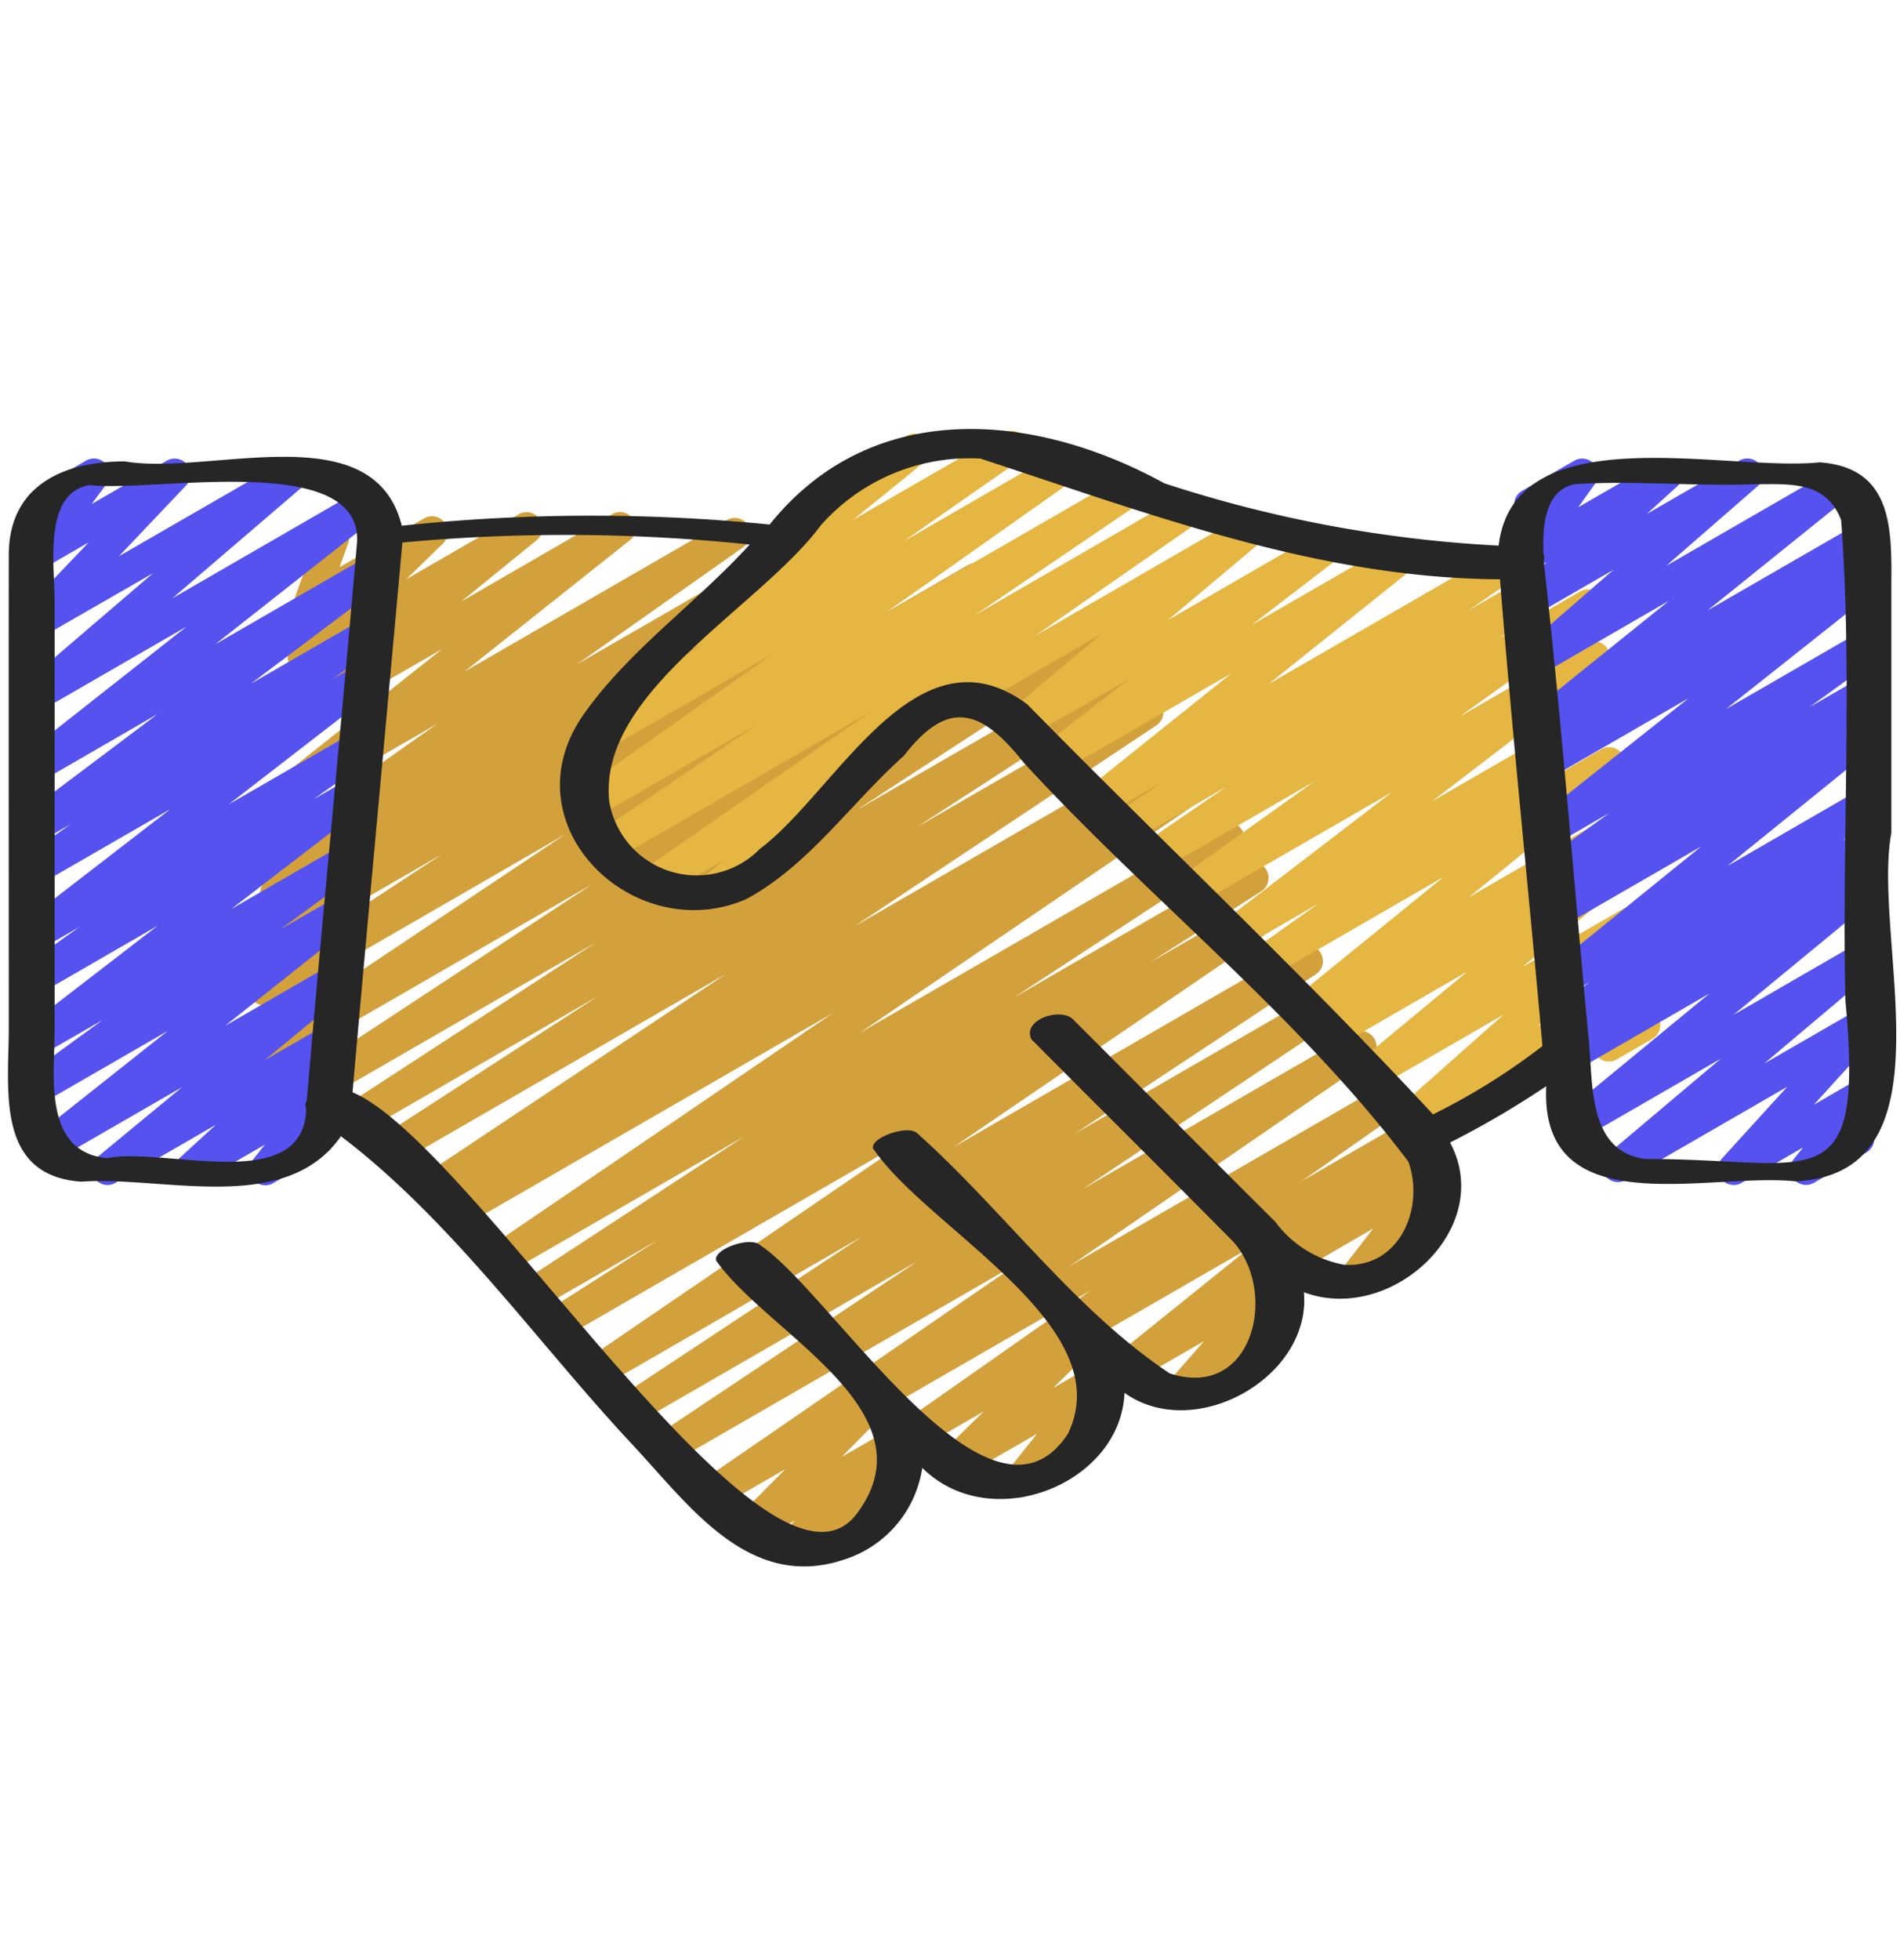
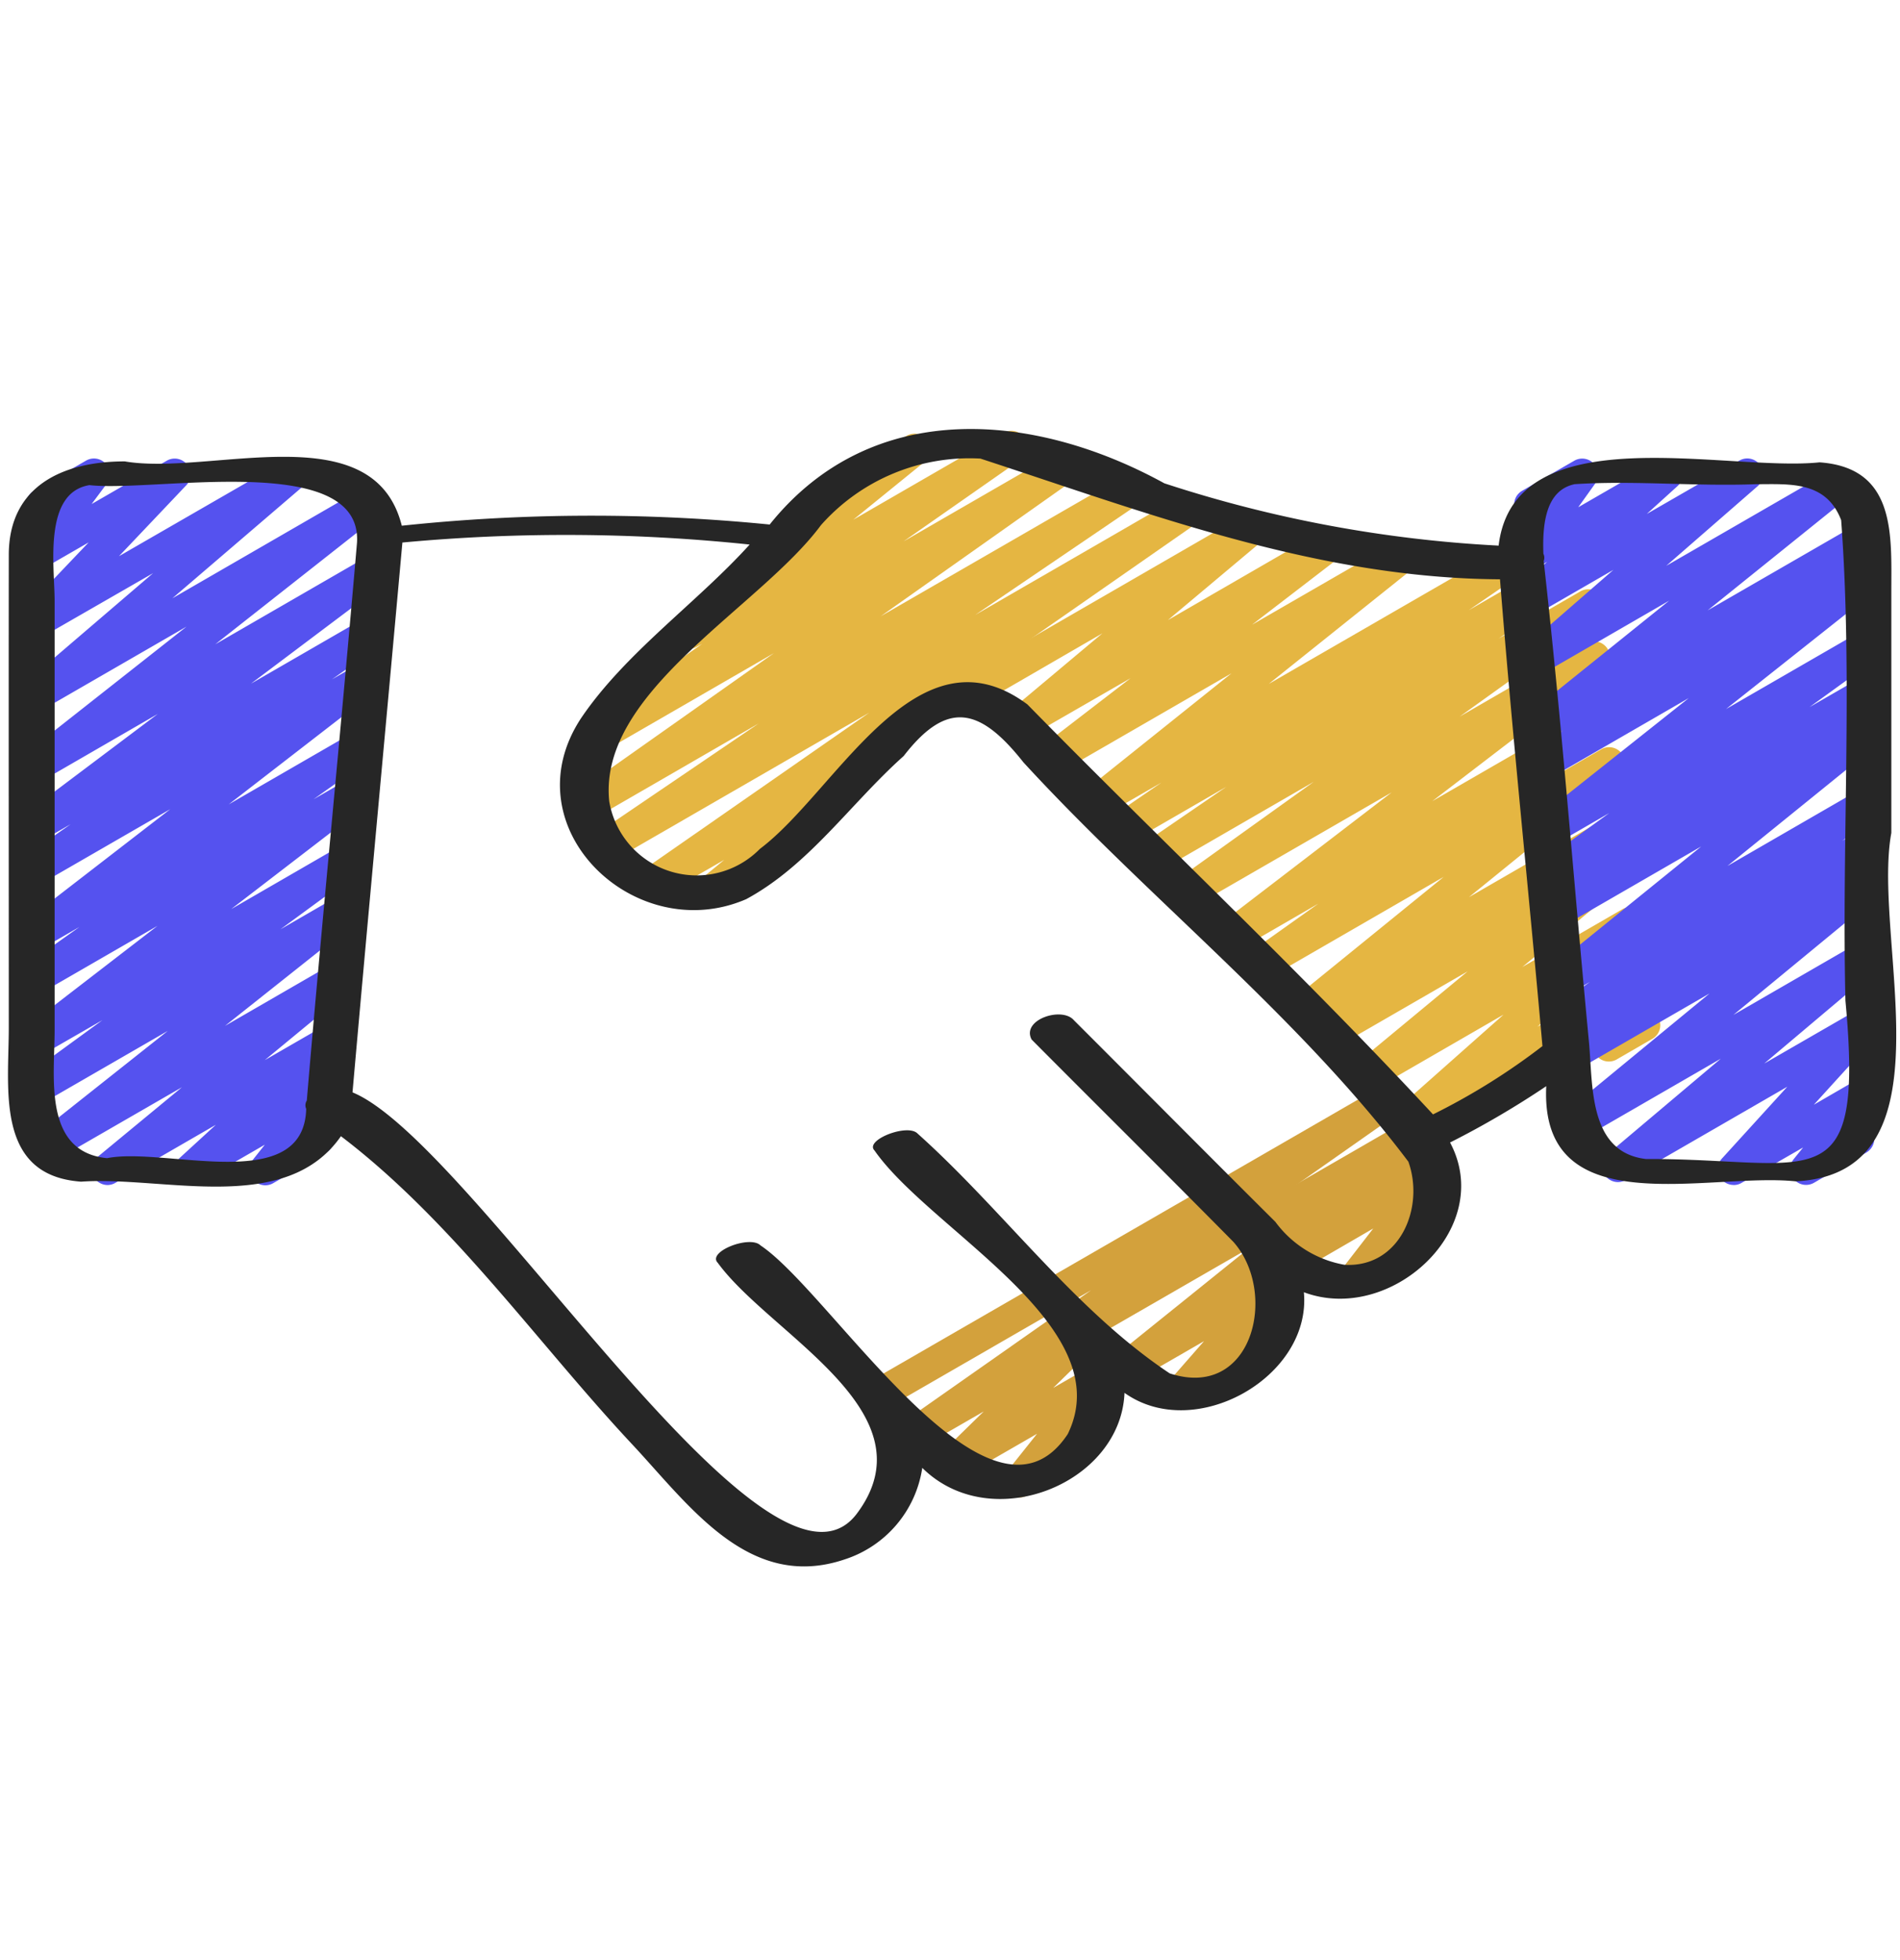
<svg xmlns="http://www.w3.org/2000/svg" width="32" height="33" fill="none">
  <path fill="#D3A13C" d="M22.795 21.815a.266.266 0 0 1-.21-.43l.543-.702-1.34.777a.266.266 0 0 1-.308-.434l.118-.1-.231.133a.266.266 0 0 1-.267-.46l2.76-1.595a.266.266 0 0 1 .306.435l-.12.1a.266.266 0 0 1 .336.4l-.55.71a.267.267 0 0 1 .223.48l-1.127.65a.261.261 0 0 1-.133.036Z" />
  <path fill="#D3A13C" d="M19.88 23.705a.267.267 0 0 1-.2-.442l.598-.683-1.21.698a.267.267 0 0 1-.3-.438l2.266-1.824-2.689 1.55a.268.268 0 0 1-.382-.3.267.267 0 0 1 .116-.161l5.675-3.277a.267.267 0 0 1 .3.439l-2.498 2.011a.266.266 0 0 1 .182.442l-.597.681.143-.082a.268.268 0 0 1 .374.092.268.268 0 0 1-.107.37l-1.539.888a.26.26 0 0 1-.131.036Z" />
  <path fill="#D3A13C" d="M17.166 25.212a.268.268 0 0 1-.21-.433l.51-.64-1.296.747a.267.267 0 0 1-.32-.421l.718-.702-.981.566a.267.267 0 0 1-.287-.449l3.076-2.158-3.42 1.973a.265.265 0 0 1-.373-.091.268.268 0 0 1 .107-.37l8.649-4.991a.266.266 0 0 1 .286.448l-5.147 3.613.005.008a.266.266 0 0 1-.026.352l-.719.703.677-.39a.267.267 0 0 1 .342.397l-.542.68a.262.262 0 0 1 .266.131.267.267 0 0 1-.097.365l-1.085.627a.267.267 0 0 1-.133.035Z" />
-   <path fill="#D3A13C" d="M13.3 26.326a.266.266 0 0 1-.185-.46l.28-.27-.67.386a.267.267 0 0 1-.32-.419l.821-.829-1.113.643a.266.266 0 0 1-.285-.45l5.364-3.688-5.824 3.36a.267.267 0 0 1-.282-.452l4.368-2.914-4.697 2.712a.267.267 0 0 1-.28-.454l4.048-2.676-4.337 2.506a.267.267 0 0 1-.284-.45l5.541-3.782-5.963 3.441a.268.268 0 0 1-.39-.29.267.267 0 0 1 .113-.165l1.881-1.202-2.032 1.174a.266.266 0 0 1-.279-.454l3.762-2.461-4.01 2.315a.266.266 0 0 1-.284-.452l5.786-3.94-6.223 3.59a.267.267 0 0 1-.275-.455l.3-.19-.412.238a.267.267 0 0 1-.28-.453l5.088-3.388-5.499 3.174a.267.267 0 0 1-.278-.455l3.624-2.346-3.968 2.293a.267.267 0 0 1-.279-.454l4.204-2.738-4.767 2.752a.266.266 0 0 1-.28-.454l4.989-3.282-5.528 3.19a.267.267 0 0 1-.28-.453l5.348-3.573-4.927 2.845a.267.267 0 0 1-.28-.454l3.138-2.06-2.751 1.585a.267.267 0 1 1-.278-.456l.55-.353-.19.11a.267.267 0 0 1-.278-.455l.274-.177a.272.272 0 0 1-.275-.118.267.267 0 0 1 .07-.362l2.802-1.973-2.392 1.384a.267.267 0 0 1-.3-.44l2.768-2.198-2.315 1.333a.267.267 0 0 1-.301-.438l1.273-1.03-.857.494a.267.267 0 0 1-.32-.422l.622-.602-.193.111a.266.266 0 0 1-.384-.32l.22-.611a.267.267 0 0 1 .006-.459l.287-.165a.267.267 0 0 1 .384.32l-.147.409 1.423-.822a.267.267 0 0 1 .32.422l-.62.603 1.897-1.096a.267.267 0 0 1 .301.438l-1.272 1.034 2.525-1.461a.266.266 0 0 1 .3.44l-2.768 2.199 4.414-2.549a.267.267 0 0 1 .287.45l-2.8 1.972 3.883-2.24a.267.267 0 0 1 .277.455l-.027.017.528-.304a.267.267 0 0 1 .278.455l-.557.358 1.101-.636a.267.267 0 0 1 .28.454L12.35 11.8l3.953-2.287a.267.267 0 0 1 .282.453l-5.345 3.57 6.454-3.724a.267.267 0 0 1 .28.453l-4.994 3.282 5.374-3.102a.267.267 0 0 1 .278.454l-4.2 2.737 4.353-2.512a.267.267 0 0 1 .277.454l-3.626 2.351 3.755-2.168a.266.266 0 0 1 .397.287.267.267 0 0 1-.115.166L14.384 15.6l5.305-3.062a.266.266 0 1 1 .275.456l-.299.188.32-.183a.267.267 0 0 1 .283.45l-5.787 3.94 6.07-3.503a.266.266 0 0 1 .28.453l-3.765 2.462 3.906-2.255a.267.267 0 0 1 .278.455l-1.878 1.201 1.943-1.12a.266.266 0 0 1 .284.452l-5.541 3.78 5.817-3.36a.266.266 0 0 1 .28.453l-4.053 2.68 4.218-2.436a.267.267 0 0 1 .28.453l-4.364 2.915 4.555-2.63a.267.267 0 0 1 .285.45l-8.043 5.528a.266.266 0 0 1-.035.33l-.82.83.835-.48a.267.267 0 0 1 .32.423l-.315.305a.266.266 0 0 1 .193.49l-1.777 1.026a.263.263 0 0 1-.135.034Z" />
  <path fill="#E5B642" d="M23.756 19.095a.266.266 0 0 1-.178-.466l1.745-1.547-2.157 1.246a.267.267 0 0 1-.304-.437l1.856-1.537-2.235 1.29a.267.267 0 0 1-.287-.449l.036-.025-.14.081a.267.267 0 0 1-.302-.438l2.525-2.05-2.987 1.725a.267.267 0 0 1-.287-.448l1.164-.827-1.363.788a.267.267 0 0 1-.296-.443l2.894-2.218-3.332 1.922a.267.267 0 0 1-.289-.447l2.308-1.653-2.61 1.508a.267.267 0 0 1-.284-.45l1.422-.974-1.624.938a.267.267 0 0 1-.284-.45l.813-.558-.974.561a.267.267 0 0 1-.3-.437l2.456-1.965-2.89 1.668a.267.267 0 0 1-.297-.442l1.486-1.143-1.76 1.013a.266.266 0 0 1-.305-.435l1.59-1.333-2.234 1.293a.267.267 0 1 1-.267-.461l4.89-2.824a.267.267 0 0 1 .305.435L19.67 10.44l2.608-1.507a.266.266 0 0 1 .295.443l-1.486 1.142 2.439-1.407a.267.267 0 0 1 .3.438l-2.458 1.966 3.897-2.249a.267.267 0 0 1 .284.45l-.813.558 1.636-.944a.267.267 0 0 1 .284.45l-1.417.972 1.365-.788a.266.266 0 0 1 .289.447l-2.309 1.654 2.138-1.236a.267.267 0 0 1 .295.442l-2.895 2.218 2.745-1.584a.266.266 0 0 1 .288.448l-1.16.824.97-.56a.266.266 0 0 1 .3.438l-2.525 2.05 2.375-1.372a.267.267 0 0 1 .287.449l-.138.097a.267.267 0 0 1 .233.465L25.64 16.28l1.687-.974a.267.267 0 0 1 .31.43l-1.744 1.55 1.58-.911a.267.267 0 0 1 .373.351l-.136.267a.266.266 0 0 1 .12.496l-.595.344a.266.266 0 0 1-.374-.351l.101-.198-3.073 1.775a.26.26 0 0 1-.133.035Z" />
  <path fill="#E5B642" d="M11.954 15.289a.267.267 0 0 1-.169-.473l.413-.34-1.105.637a.267.267 0 0 1-.286-.449l3.834-2.666-4.314 2.49a.266.266 0 0 1-.283-.452l2.734-1.856-2.752 1.59a.267.267 0 0 1-.287-.448l3.297-2.327-2.89 1.669a.266.266 0 0 1-.287-.45l1.968-1.375-.098.053a.267.267 0 0 1-.301-.437l2.1-1.707a.267.267 0 0 1 .044-.43l1.702-.983a.267.267 0 0 1 .301.438l-1.204.977 2.532-1.462a.267.267 0 0 1 .286.45l-1.97 1.376 2.62-1.512a.266.266 0 0 1 .286.449l-3.293 2.325 4.047-2.334a.267.267 0 0 1 .284.452l-2.74 1.86 3.427-1.98a.266.266 0 0 1 .285.45l-5.132 3.573a.266.266 0 0 1 .036.437l-1.63 1.34.005.007a.267.267 0 0 1-.097.364l-1.227.71a.262.262 0 0 1-.136.034Z" />
  <path fill="#5552EF" d="M29.2 19.95a.266.266 0 0 1-.198-.446l1.1-1.208-2.725 1.573a.267.267 0 0 1-.305-.434l1.91-1.611-2.314 1.336a.266.266 0 0 1-.302-.437l2.426-1.997-2.248 1.298a.267.267 0 0 1-.288-.448l.367-.26-.137.078a.267.267 0 0 1-.288-.448l.58-.414-.352.203a.266.266 0 0 1-.301-.438l2.527-2.046-2.33 1.345a.266.266 0 0 1-.287-.449l.484-.341-.255.147a.267.267 0 0 1-.29-.447l1.13-.818-.906.524a.267.267 0 0 1-.299-.44l2.543-2.019-2.346 1.355a.267.267 0 0 1-.287-.45l.519-.363-.291.168a.267.267 0 0 1-.3-.439l2.375-1.911-2.174 1.256a.267.267 0 0 1-.308-.432l1.543-1.343-1.327.766a.267.267 0 0 1-.312-.427l.522-.474-.278.16a.267.267 0 0 1-.35-.386l.34-.473a.266.266 0 0 1-.132-.497l.881-.508a.267.267 0 0 1 .35.385l-.286.4 1.364-.787a.267.267 0 0 1 .312.427l-.522.473 1.562-.9a.266.266 0 0 1 .308.43l-1.542 1.343 2.773-1.6a.266.266 0 0 1 .3.438l-2.375 1.912 2.555-1.474a.267.267 0 0 1 .286.448l-.518.363.232-.133a.267.267 0 0 1 .299.44l-2.546 2.018 2.247-1.297a.266.266 0 0 1 .29.447l-1.13.817.84-.484a.267.267 0 0 1 .287.448l-.48.34.195-.112a.266.266 0 0 1 .3.439l-2.525 2.044 2.226-1.286a.267.267 0 0 1 .288.448l-.583.416.295-.17a.267.267 0 0 1 .287.449l-.365.259.078-.045a.266.266 0 0 1 .302.437l-2.427 1.999 2.125-1.227a.267.267 0 0 1 .305.434l-1.911 1.612 1.606-.926a.266.266 0 0 1 .33.41l-1.1 1.209.77-.446a.266.266 0 0 1 .341.397l-.291.366a.266.266 0 0 1 .17.375.267.267 0 0 1-.106.113l-.883.51a.267.267 0 0 1-.342-.397l.16-.198-1.033.594a.26.26 0 0 1-.135.038ZM1.813 19.951a.267.267 0 0 1-.17-.473l1.421-1.173-2.133 1.23a.267.267 0 0 1-.299-.44l2.194-1.739-2.144 1.237a.267.267 0 0 1-.29-.446l1.333-.972-1.043.6a.267.267 0 0 1-.295-.442l2.265-1.745-1.97 1.137a.267.267 0 0 1-.288-.448l.944-.671-.656.378a.267.267 0 1 1-.296-.444l2.482-1.917L.68 14.885a.266.266 0 0 1-.286-.45l.796-.559-.51.294a.267.267 0 0 1-.293-.443l2.27-1.707-1.973 1.14a.267.267 0 0 1-.298-.44l2.755-2.17-2.46 1.42a.267.267 0 0 1-.306-.433L2.578 9.65.682 10.74a.266.266 0 0 1-.327-.414l1.138-1.194-.808.466a.267.267 0 0 1-.347-.39l.336-.449a.267.267 0 0 1-.104-.495l.881-.51a.267.267 0 0 1 .347.39l-.255.342 1.27-.732a.267.267 0 0 1 .327.413L2.004 9.364l2.793-1.61a.267.267 0 0 1 .307.433l-2.201 1.886 3.18-1.837a.267.267 0 0 1 .3.44l-2.757 2.171 2.577-1.488a.267.267 0 0 1 .294.444l-2.27 1.707 1.879-1.085a.267.267 0 0 1 .286.45l-.8.562.447-.257a.267.267 0 0 1 .296.442l-2.482 1.92 2.08-1.201a.267.267 0 0 1 .288.448l-.941.668.586-.338a.267.267 0 0 1 .296.443l-2.269 1.744 1.867-1.079a.267.267 0 0 1 .29.446l-1.328.974.96-.555a.267.267 0 0 1 .299.44l-2.192 1.74 1.79-1.034a.267.267 0 0 1 .303.437L4.46 17.848l1.026-.592a.267.267 0 0 1 .314.427l-.601.549.21-.12a.267.267 0 0 1 .342.396l-.325.41a.266.266 0 0 1 .065.488l-.88.508a.266.266 0 0 1-.345-.397l.194-.245-1.112.642a.266.266 0 0 1-.313-.427l.6-.55-1.691.977a.267.267 0 0 1-.131.037Z" />
  <path fill="#262626" d="M1.36 19.895c1.395-.102 3.448.576 4.382-.766 1.875 1.424 3.312 3.484 4.9 5.182.97 1.036 1.974 2.488 3.587 1.942a1.917 1.917 0 0 0 1.304-1.54c1.158 1.147 3.344.27 3.406-1.263 1.184.845 3.153-.267 3.021-1.694 1.463.548 3.234-1.074 2.462-2.521.56-.282 1.1-.599 1.62-.948-.112 2.341 2.717 1.448 4.2 1.602 2.698-.131 1.28-4.065 1.612-5.866V9.959c0-.95.083-2.084-1.209-2.175-1.576.165-5.141-.807-5.405 1.402a21.63 21.63 0 0 1-5.63-1.049c-2.196-1.207-4.931-1.447-6.647.694a30.332 30.332 0 0 0-6.196.02c-.476-1.897-3.228-.836-4.666-1.083-1.039 0-1.95.411-1.953 1.57-.003 2.655 0 5.31 0 7.966 0 1.024-.23 2.484 1.212 2.59ZM26.514 8.152c1-.066 2.042.039 3.055 0 .57 0 1.185-.06 1.44.605.198 2.667.008 5.4.072 8.09.32 3.427-.533 2.656-3.36 2.666-.973-.115-.891-1.247-.96-1.974-.26-2.725-.455-5.361-.762-8.094a.151.151 0 0 0-.005-.122c-.02-.54.055-1.067.52-1.17Zm-9.998-.43c2.846.93 5.682 2.015 8.747 2.031.207 2.622.483 5.24.715 7.859-.575.443-1.193.828-1.843 1.15-2.197-2.37-4.568-4.595-6.832-6.903-1.866-1.387-3.212 1.463-4.505 2.433a1.493 1.493 0 0 1-2.537-.8c-.194-1.85 2.534-3.258 3.566-4.651a3.343 3.343 0 0 1 2.69-1.12Zm-3.89 1.446c-.89.983-2.092 1.819-2.84 2.924-1.21 1.84.91 3.857 2.782 3.046 1.059-.572 1.763-1.617 2.652-2.41.738-.955 1.293-.808 2.017.107 2.097 2.284 4.627 4.261 6.483 6.723.278.776-.145 1.79-1.076 1.736a1.84 1.84 0 0 1-1.164-.723c-1.134-1.127-2.262-2.265-3.394-3.395-.201-.235-.89-.008-.711.326 1.13 1.136 2.272 2.266 3.397 3.405.76.854.33 2.673-1.072 2.215-1.603-1.066-2.803-2.747-4.249-4.04-.17-.17-.896.113-.722.288.94 1.349 4.143 2.957 3.254 4.774-1.317 1.994-3.978-2.38-5.174-3.176-.178-.179-.906.106-.72.293.884 1.213 3.642 2.516 2.332 4.236-1.51 1.935-6.466-6.278-8.484-7.106.272-3.086.562-6.172.84-9.257a29.696 29.696 0 0 1 5.849.034ZM1.503 8.167c1.076.128 4.597-.587 4.51.965-.268 3.132-.581 6.264-.846 9.397a.15.15 0 0 0-.01.14c-.04 1.466-2.384.633-3.354.83C.72 19.39.92 18.13.92 17.346v-7.23c0-.575-.197-1.816.583-1.948Z" />
</svg>